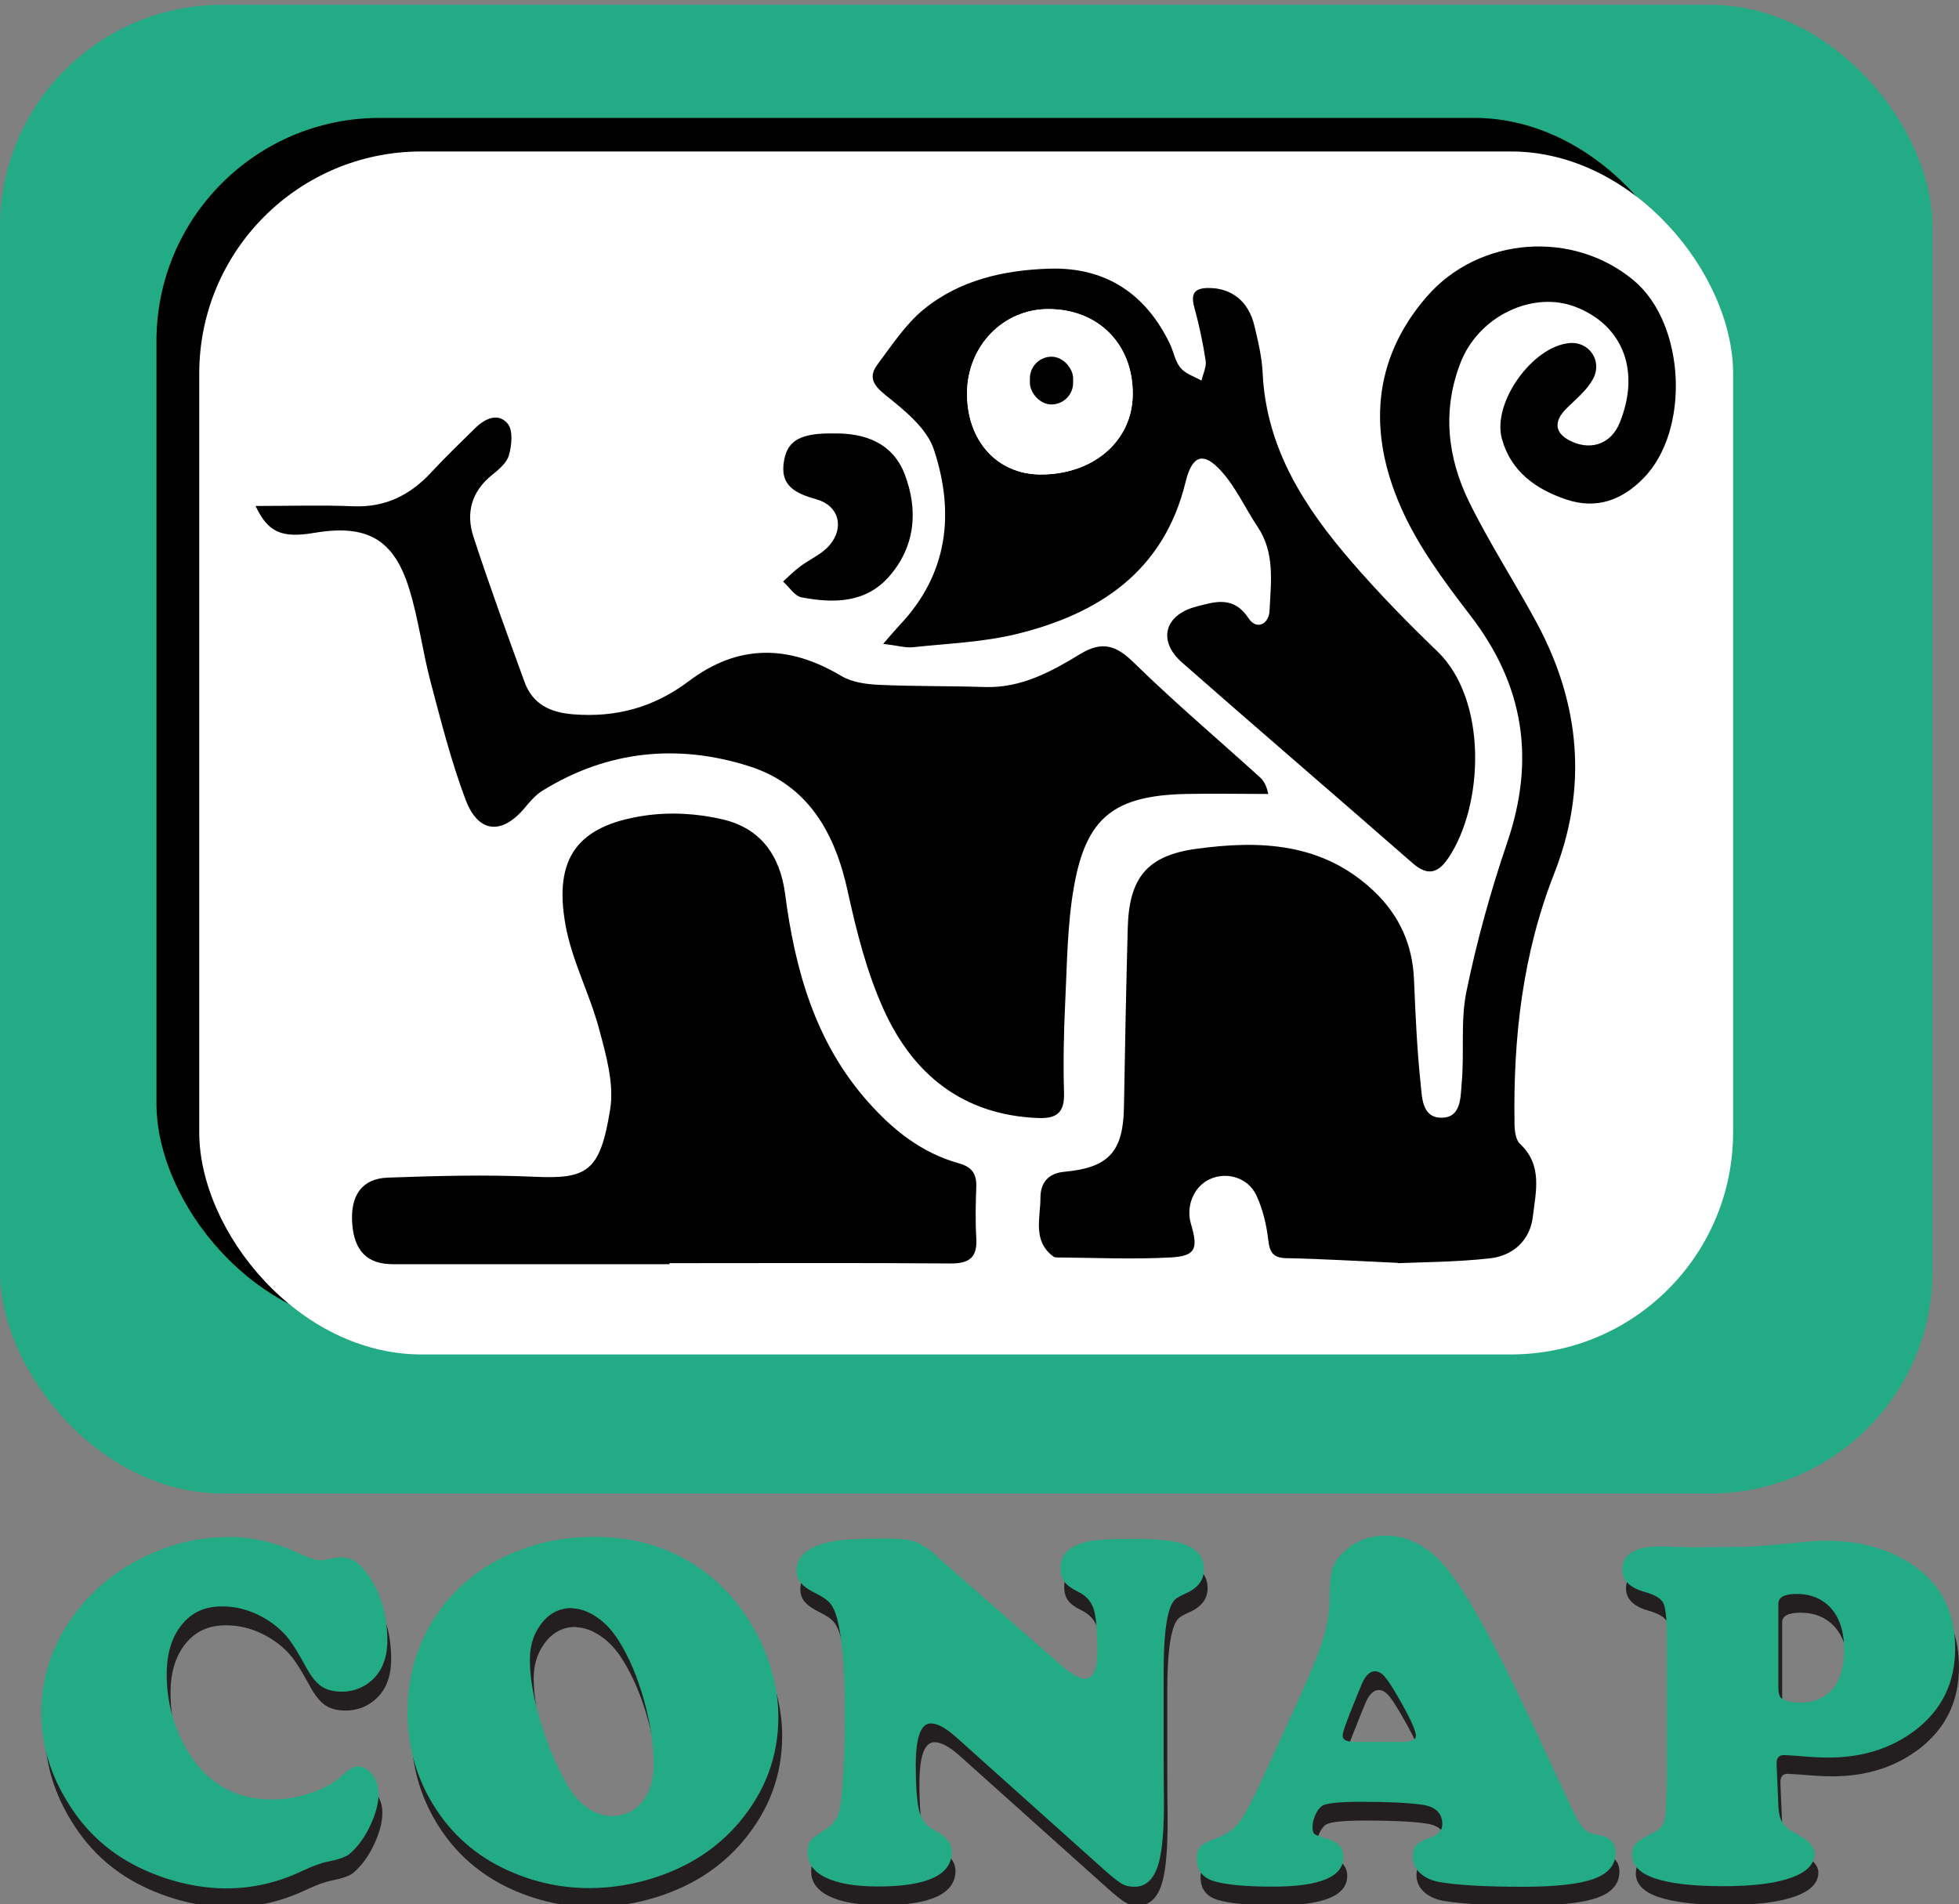
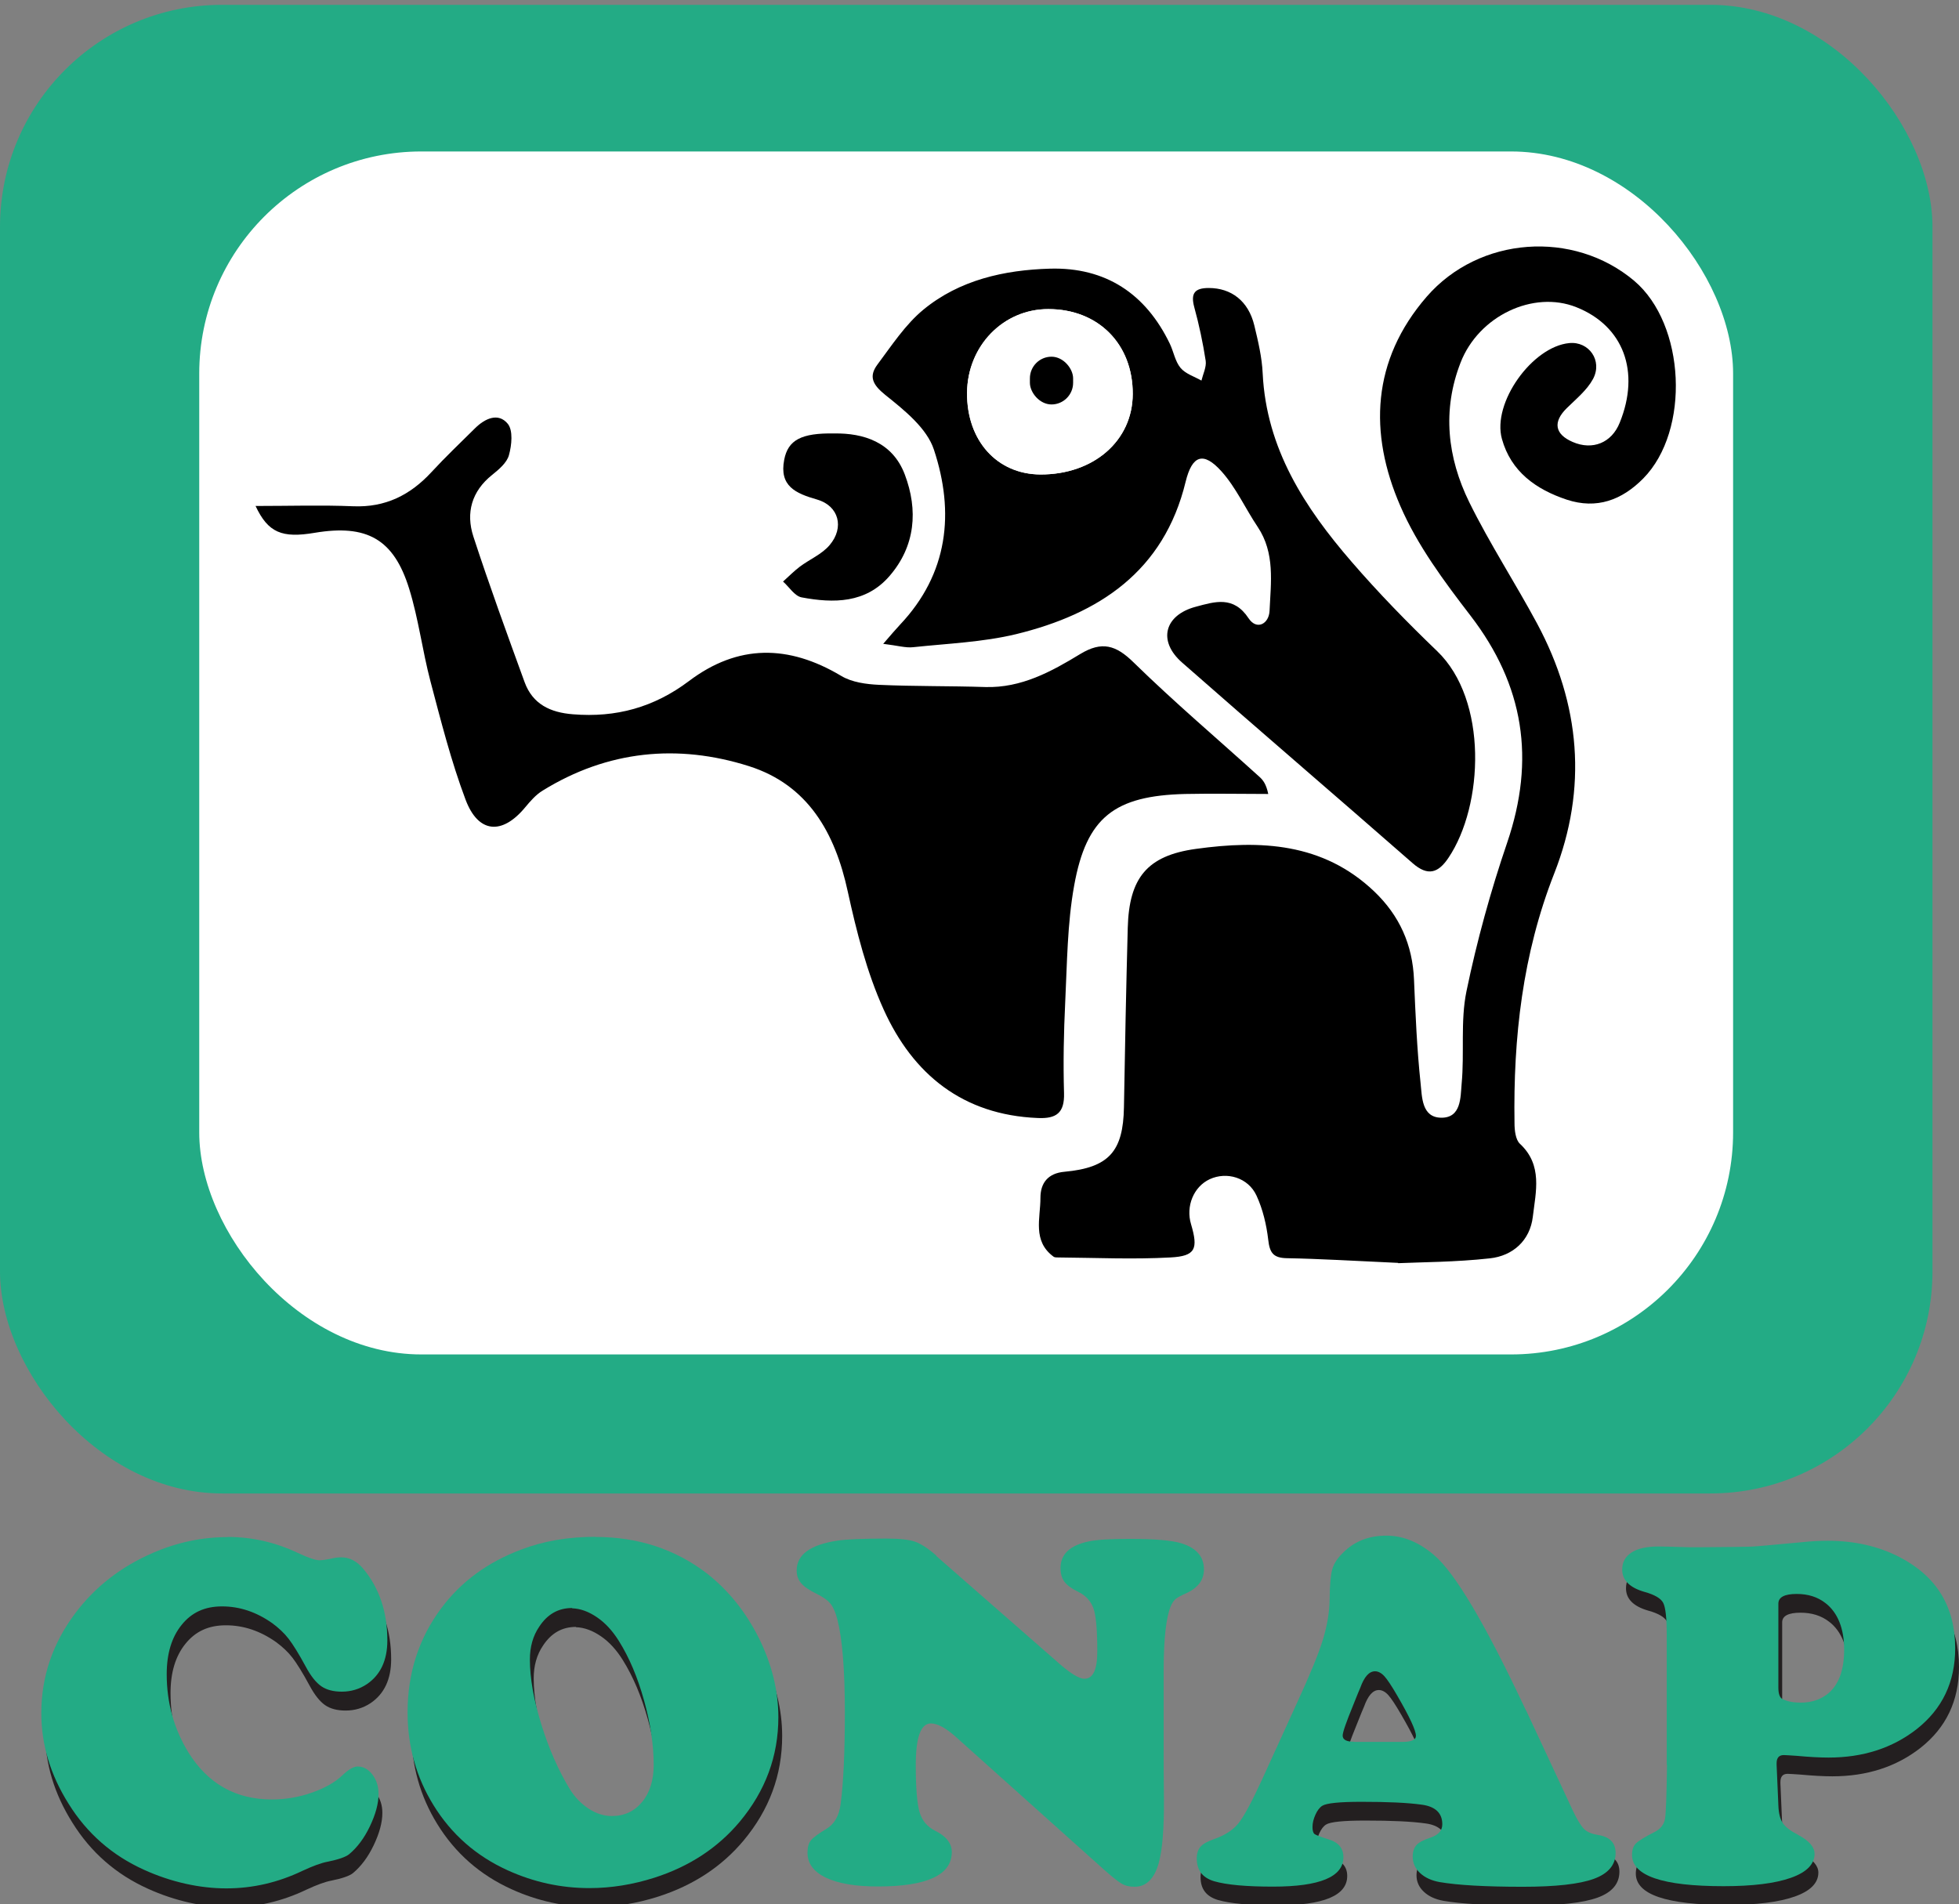
<svg xmlns="http://www.w3.org/2000/svg" id="Capa_1" viewBox="0 0 133.72 130">
  <rect x="0" y="0" width="133.72" height="130" fill="#808080" stroke="none" />
  <defs>
    <style>.cls-1{fill:#fff;}.cls-2{fill:#23ab85;}.cls-3{fill:#231f20;}</style>
  </defs>
  <g>
    <g>
      <path class="cls-3" d="M15.81,106.21c1.64,0,3.23,.36,4.76,1.08,.72,.34,1.22,.51,1.5,.51,.2,0,.53-.05,.98-.15,.15-.03,.31-.05,.49-.05,.59,0,1.1,.27,1.54,.81,1.08,1.31,1.62,2.93,1.62,4.86,0,1.36-.47,2.36-1.4,2.99-.51,.34-1.08,.51-1.71,.51-.57,0-1.04-.12-1.4-.37s-.71-.69-1.05-1.32c-.48-.89-.88-1.53-1.18-1.92s-.68-.74-1.11-1.06c-1.09-.77-2.23-1.15-3.43-1.15s-2.08,.42-2.76,1.26-1.02,1.96-1.02,3.37c0,1.94,.49,3.71,1.47,5.32,1.33,2.15,3.23,3.23,5.71,3.23,.91,0,1.82-.15,2.71-.46s1.59-.7,2.09-1.18c.43-.41,.78-.61,1.05-.61,.39,0,.73,.18,1.01,.55s.42,.81,.42,1.33c0,.65-.2,1.38-.59,2.2s-.87,1.45-1.42,1.91c-.24,.19-.73,.36-1.47,.51-.43,.08-1,.29-1.71,.62-1.67,.8-3.4,1.2-5.2,1.2s-3.75-.42-5.62-1.27c-2.17-.98-3.89-2.48-5.15-4.51-1.24-1.97-1.86-4.03-1.86-6.18,0-2.5,.78-4.78,2.33-6.84,1.35-1.79,3.11-3.16,5.28-4.1,1.65-.72,3.36-1.08,5.12-1.08Z" />
      <path class="cls-3" d="M40.92,106.21c2.89,0,5.42,.83,7.58,2.48,1.46,1.14,2.65,2.61,3.56,4.42,.89,1.8,1.33,3.6,1.33,5.4,0,2.66-.88,5.03-2.63,7.13-1.49,1.78-3.43,3.06-5.83,3.83-1.47,.47-2.95,.71-4.44,.71-1.95,0-3.81-.41-5.59-1.22-2.15-.98-3.83-2.46-5.05-4.44-1.18-1.91-1.77-4.02-1.77-6.33,0-2.68,.76-5.04,2.28-7.09,1.35-1.82,3.17-3.16,5.45-4.02,1.53-.59,3.23-.88,5.1-.88Zm-1.6,4.85c-.95,0-1.69,.42-2.25,1.27-.43,.63-.64,1.38-.64,2.25,0,1.27,.26,2.74,.78,4.42s1.17,3.15,1.96,4.45c.35,.55,.78,.99,1.29,1.32s1.03,.49,1.56,.49c.86,0,1.54-.32,2.07-.96s.79-1.49,.79-2.53c0-1.36-.22-2.83-.66-4.41s-1.01-2.92-1.71-4.04c-.43-.69-.92-1.23-1.49-1.62s-1.13-.6-1.71-.62Z" />
-       <path class="cls-3" d="M64.15,107.49l8.41,7.36c.79,.69,1.36,1.03,1.71,1.03,.59,0,.88-.62,.88-1.87,0-1.42-.08-2.39-.25-2.9s-.52-.91-1.06-1.17c-.44-.21-.75-.44-.93-.68s-.27-.55-.27-.94c0-.95,.65-1.55,1.94-1.82,.53-.11,1.45-.17,2.77-.17,1.7,0,2.88,.1,3.53,.3,1.04,.32,1.55,.91,1.55,1.79,0,.73-.42,1.28-1.27,1.65-.34,.15-.57,.28-.69,.39s-.23,.28-.32,.51c-.3,.74-.46,2.15-.47,4.22v5.5c0,.84,0,2,.02,3.46,.01,1.98-.11,3.41-.35,4.29-.3,1.09-.86,1.64-1.65,1.64-.35,0-.65-.07-.9-.22s-.67-.48-1.26-1.01l-10.01-8.97c-.7-.63-1.28-.95-1.74-.95-.69,0-1.03,.95-1.03,2.85,0,1.56,.09,2.63,.26,3.21s.53,1,1.07,1.27c.75,.37,1.13,.86,1.13,1.45,0,1.56-1.68,2.35-5.05,2.35-1.52,0-2.7-.2-3.54-.6s-1.26-.97-1.26-1.7c0-.38,.08-.67,.24-.86s.51-.45,1.06-.78c.53-.32,.85-.87,.96-1.67,.19-1.45,.29-3.54,.29-6.26,0-2.9-.17-5.02-.51-6.35-.12-.48-.28-.84-.47-1.08s-.51-.46-.95-.68c-.51-.25-.86-.49-1.06-.73s-.3-.52-.3-.86c0-1.08,.93-1.76,2.79-2.04,.63-.09,1.73-.14,3.31-.14,.9,0,1.56,.07,1.97,.21s.9,.46,1.46,.95Z" />
      <path class="cls-3" d="M104.44,118.06l3.19,6.84c.3,.63,.56,1.04,.76,1.24s.51,.33,.93,.4c.81,.12,1.22,.53,1.22,1.23,0,.82-.5,1.41-1.49,1.77s-2.61,.54-4.86,.54c-2.54,0-4.43-.11-5.66-.32-.56-.1-1.01-.31-1.34-.62s-.5-.68-.5-1.12c0-.34,.09-.6,.26-.79s.5-.36,.97-.51c.53-.18,.79-.48,.79-.91,0-.75-.46-1.2-1.37-1.33-.98-.14-2.36-.2-4.14-.2-1.5,0-2.39,.09-2.68,.27-.18,.11-.34,.32-.47,.61s-.2,.57-.2,.84c0,.25,.05,.41,.14,.48s.41,.19,.94,.36c.69,.2,1.03,.61,1.03,1.22,0,1.34-1.6,2.01-4.81,2.01-1.82,0-3.16-.12-4.02-.37-.79-.24-1.18-.75-1.18-1.55,0-.35,.09-.62,.26-.81s.49-.37,.94-.52c.73-.26,1.29-.62,1.66-1.09s.91-1.47,1.61-3l2.38-5.22c.88-1.91,1.47-3.35,1.76-4.3s.45-1.88,.46-2.79c.01-.97,.07-1.64,.18-2.02s.35-.75,.72-1.11c.78-.79,1.77-1.18,2.97-1.18,1.14,0,2.22,.44,3.26,1.33,1.44,1.22,3.53,4.76,6.28,10.62Zm-11.75,2.13h3.31c.61,0,.91-.14,.91-.41,0-.37-.42-1.28-1.27-2.74-.38-.66-.68-1.11-.88-1.33s-.42-.34-.64-.34c-.41,0-.74,.38-1.01,1.13-.05,.1-.21,.5-.49,1.2-.47,1.15-.71,1.83-.71,2.06,0,.28,.26,.42,.78,.42Z" />
      <path class="cls-3" d="M114.03,121.77v-8.88c0-1.15-.08-1.88-.24-2.19s-.59-.56-1.28-.75c-1.01-.29-1.52-.8-1.52-1.52,0-.51,.21-.89,.64-1.17s1.05-.41,1.86-.41c.27,0,.94,.02,2.01,.05h1.01c1.87-.01,2.96-.03,3.28-.04s1.47-.12,3.44-.3c.65-.07,1.25-.1,1.79-.1,1.85,0,3.49,.38,4.93,1.13,2.51,1.31,3.77,3.38,3.77,6.21,0,2.3-.88,4.14-2.63,5.52-1.65,1.29-3.66,1.94-6.01,1.94-.6,0-1.33-.04-2.2-.12-.46-.03-.75-.05-.86-.05-.33,0-.49,.19-.49,.56v.1l.12,2.77c.02,.54,.12,.94,.3,1.21s.53,.54,1.07,.82c.73,.39,1.1,.82,1.1,1.28,0,.71-.54,1.26-1.62,1.64s-2.61,.57-4.59,.57c-4.16,0-6.25-.71-6.25-2.14,0-.34,.09-.6,.27-.78s.6-.44,1.27-.78c.41-.21,.64-.51,.71-.89s.11-1.62,.14-3.7Zm7.62-11.03v5.74c0,.44,.1,.7,.29,.79,.33,.16,.74,.24,1.23,.24,.74,0,1.37-.21,1.87-.62,.73-.6,1.1-1.6,1.1-3.01s-.43-2.52-1.28-3.17c-.54-.42-1.19-.62-1.96-.62-.83,0-1.25,.22-1.25,.66Z" />
    </g>
    <rect class="cls-2" y=".33" width="131.91" height="101.62" rx="15.16" ry="15.16" />
-     <rect x="10.68" y="8.05" width="105.2" height="82.51" rx="15.23" ry="15.23" />
    <rect class="cls-1" x="13.6" y="10.34" width="104.7" height="82.12" rx="15.16" ry="15.16" />
    <g>
      <path class="cls-1" d="M95.43,86.21c1.55-.07,3.92-.07,6.26-.33,1.58-.17,2.74-1.22,2.93-2.84,.2-1.7,.68-3.51-.88-4.98-.3-.28-.36-.93-.37-1.41-.09-5.83,.55-11.54,2.71-17.04,2.29-5.83,1.78-11.55-1.16-17.05-1.5-2.79-3.24-5.46-4.64-8.3-1.5-3.04-1.86-6.27-.59-9.53,1.24-3.19,4.97-4.95,7.9-3.78,3.21,1.28,4.38,4.39,2.96,7.89-.56,1.37-1.86,1.89-3.21,1.31-1.23-.53-1.36-1.37-.4-2.31,.64-.63,1.39-1.22,1.79-1.99,.67-1.25-.28-2.57-1.62-2.45-2.53,.24-5.28,4.08-4.6,6.54,.62,2.24,2.33,3.46,4.43,4.15,2.04,.68,3.77,.04,5.22-1.45,3.22-3.27,2.87-10.53-.62-13.49-4.14-3.5-10.57-3.06-14.17,1.09-3.75,4.33-3.96,9.3-1.79,14.29,1.16,2.68,2.98,5.13,4.78,7.47,3.66,4.76,4.44,9.83,2.51,15.5-1.13,3.32-2.07,6.72-2.78,10.15-.42,2.04-.13,4.22-.33,6.32-.09,.91-.02,2.34-1.4,2.31-1.33-.02-1.3-1.42-1.4-2.34-.25-2.35-.35-4.72-.45-7.08-.1-2.39-.99-4.38-2.72-6.03-3.5-3.33-7.77-3.51-12.17-2.9-3.34,.46-4.56,1.99-4.65,5.39-.1,4.08-.19,8.16-.26,12.24-.05,3.03-1.03,4.13-4.06,4.41-1.13,.1-1.64,.76-1.64,1.78,0,1.39-.57,2.95,.9,4.02,.07,.05,.2,.05,.29,.05,2.56,.01,5.13,.13,7.68,0,1.72-.09,1.91-.58,1.41-2.27-.36-1.23,.19-2.56,1.27-3.07,1.17-.55,2.63-.12,3.2,1.12,.43,.94,.69,1.99,.8,3.02,.1,.87,.34,1.23,1.26,1.25,2.26,.04,4.53,.19,7.6,.32ZM17.46,34.54c.87,1.84,1.82,2.21,4.05,1.84,3.53-.59,5.39,.42,6.44,3.82,.64,2.06,.89,4.23,1.45,6.31,.72,2.72,1.41,5.46,2.4,8.09,.87,2.31,2.49,2.42,4.07,.52,.35-.42,.74-.85,1.19-1.14,4.43-2.74,9.22-3.22,14.08-1.67,4.03,1.28,5.88,4.55,6.75,8.57,.59,2.74,1.3,5.52,2.45,8.05,2,4.42,5.4,7.19,10.51,7.4,1.27,.05,1.84-.34,1.8-1.7-.06-2.06-.02-4.13,.08-6.19,.13-2.66,.15-5.36,.61-7.97,.84-4.69,2.76-6.15,7.58-6.26,1.89-.05,3.78,0,5.67,0-.14-.67-.35-.94-.59-1.16-2.88-2.6-5.84-5.11-8.6-7.82-1.22-1.19-2.17-1.47-3.65-.57-1.97,1.2-4.02,2.33-6.47,2.25-2.42-.07-4.84-.03-7.25-.15-.88-.04-1.86-.17-2.59-.61-3.59-2.14-7.05-2.16-10.39,.35-2.39,1.8-4.98,2.5-7.92,2.27-1.55-.12-2.75-.7-3.3-2.19-1.21-3.3-2.41-6.61-3.5-9.95-.52-1.6-.12-3.08,1.28-4.2,.46-.37,1.01-.83,1.15-1.35,.18-.68,.29-1.69-.08-2.14-.65-.8-1.56-.37-2.23,.3-1.01,.99-2.03,1.97-2.98,3-1.45,1.57-3.15,2.41-5.34,2.33-2.15-.09-4.3-.02-6.65-.02Zm28.24,51.76v-.09c6.4,0,12.79-.03,19.19,.02,1.31,0,1.84-.44,1.75-1.76-.08-1.15-.05-2.32,0-3.47,.03-.89-.3-1.36-1.2-1.61-2.51-.7-4.46-2.25-6.17-4.17-3.62-4.06-5-9.01-5.68-14.22-.35-2.67-1.71-4.48-4.24-5.08-1.72-.41-3.62-.52-5.36-.26-4.57,.69-6.21,2.89-5.39,7.46,.44,2.44,1.66,4.74,2.31,7.16,.47,1.76,1.01,3.7,.74,5.43-.69,4.25-1.54,4.77-5.2,4.6-3.32-.15-6.65-.07-9.97,.06-1.79,.07-2.58,1.22-2.44,3.11,.13,1.9,1.02,2.8,2.78,2.8,6.3,0,12.59,0,18.89,0Zm14.57-42.34c1,.12,1.54,.29,2.06,.23,2.35-.25,4.74-.34,7.02-.89,5.67-1.38,10.1-4.29,11.57-10.4,.44-1.8,1.2-2.11,2.46-.7,.99,1.11,1.62,2.53,2.46,3.78,1.19,1.78,.9,3.78,.81,5.72-.04,.91-.87,1.36-1.43,.52-1.03-1.56-2.31-1.14-3.61-.79-2.14,.57-2.61,2.33-.93,3.81,5.22,4.59,10.51,9.1,15.73,13.69,1.05,.92,1.76,.67,2.45-.36,2.41-3.58,2.7-10.78-.77-14.11-2.03-1.95-4-3.97-5.84-6.1-3.2-3.71-5.82-7.73-6.07-12.86-.05-1.1-.31-2.2-.57-3.27-.4-1.67-1.57-2.57-3.11-2.56-.95,0-1.25,.36-.99,1.31,.33,1.2,.6,2.43,.78,3.66,.06,.43-.18,.9-.29,1.35-.49-.28-1.09-.47-1.43-.87-.37-.44-.47-1.1-.73-1.65-1.65-3.43-4.39-5.24-8.19-5.12-3.11,.09-6.16,.77-8.62,2.79-1.24,1.02-2.18,2.44-3.15,3.76-.6,.81-.33,1.37,.54,2.07,1.3,1.04,2.84,2.27,3.32,3.74,1.41,4.29,.98,8.46-2.32,11.95-.29,.31-.56,.64-1.15,1.31Zm-3.33-14.37c-2.26-.03-3.16,.45-3.42,1.79-.35,1.8,.78,2.3,2.24,2.72,1.49,.43,1.88,1.91,.86,3.11-.53,.62-1.36,.96-2.03,1.47-.41,.31-.77,.68-1.15,1.02,.42,.37,.8,.99,1.27,1.08,2.19,.41,4.38,.41,5.99-1.45,1.78-2.06,1.97-4.52,1.05-6.94-.84-2.22-2.83-2.83-4.81-2.8Z" />
      <path d="M95.43,86.21c-3.08-.14-5.34-.28-7.6-.32-.92-.02-1.16-.37-1.26-1.25-.12-1.03-.37-2.09-.8-3.02-.57-1.24-2.04-1.66-3.2-1.12-1.09,.51-1.64,1.84-1.27,3.07,.5,1.69,.31,2.18-1.41,2.27-2.55,.14-5.12,.02-7.68,0-.1,0-.22,0-.29-.05-1.46-1.07-.9-2.62-.9-4.02,0-1.02,.52-1.68,1.64-1.78,3.03-.28,4.01-1.38,4.06-4.41,.07-4.08,.15-8.16,.26-12.24,.09-3.4,1.31-4.93,4.65-5.39,4.4-.61,8.67-.43,12.17,2.9,1.73,1.65,2.62,3.64,2.72,6.03,.1,2.36,.2,4.73,.45,7.08,.1,.92,.07,2.32,1.4,2.34,1.38,.02,1.32-1.4,1.4-2.31,.2-2.1-.09-4.28,.33-6.32,.71-3.43,1.65-6.84,2.78-10.15,1.93-5.67,1.16-10.73-2.51-15.5-1.8-2.34-3.62-4.79-4.78-7.47-2.17-4.98-1.96-9.96,1.79-14.29,3.59-4.14,10.03-4.58,14.17-1.09,3.5,2.96,3.84,10.22,.62,13.49-1.46,1.48-3.18,2.12-5.22,1.45-2.1-.7-3.81-1.91-4.43-4.15-.68-2.46,2.07-6.3,4.6-6.54,1.33-.13,2.29,1.19,1.62,2.45-.41,.76-1.15,1.36-1.79,1.99-.96,.94-.83,1.78,.4,2.31,1.36,.59,2.66,.06,3.21-1.31,1.42-3.49,.26-6.61-2.96-7.89-2.93-1.17-6.66,.59-7.9,3.78-1.27,3.26-.9,6.49,.59,9.53,1.4,2.84,3.14,5.51,4.64,8.3,2.94,5.49,3.45,11.22,1.16,17.05-2.16,5.5-2.8,11.2-2.71,17.04,0,.48,.07,1.13,.37,1.41,1.57,1.46,1.08,3.28,.88,4.98-.19,1.62-1.36,2.67-2.93,2.84-2.34,.26-4.71,.26-6.26,.33Z" />
      <path d="M17.46,34.54c2.35,0,4.5-.07,6.65,.02,2.19,.09,3.89-.76,5.34-2.33,.96-1.04,1.98-2.01,2.98-3,.67-.66,1.58-1.09,2.23-.3,.37,.45,.27,1.46,.08,2.14-.14,.52-.69,.98-1.15,1.35-1.4,1.12-1.8,2.59-1.28,4.2,1.09,3.34,2.3,6.65,3.5,9.95,.55,1.5,1.75,2.07,3.3,2.19,2.94,.24,5.53-.47,7.92-2.27,3.34-2.52,6.79-2.5,10.39-.35,.73,.44,1.72,.57,2.59,.61,2.42,.11,4.84,.07,7.25,.15,2.45,.07,4.5-1.05,6.47-2.25,1.48-.9,2.44-.62,3.65,.57,2.77,2.71,5.73,5.22,8.6,7.82,.24,.22,.45,.49,.59,1.16-1.89,0-3.78-.04-5.67,0-4.82,.12-6.74,1.58-7.58,6.26-.47,2.61-.48,5.3-.61,7.97-.1,2.06-.14,4.13-.08,6.19,.04,1.36-.53,1.76-1.8,1.7-5.11-.21-8.51-2.98-10.51-7.4-1.15-2.54-1.85-5.31-2.45-8.05-.87-4.03-2.72-7.29-6.75-8.57-4.86-1.54-9.65-1.07-14.08,1.67-.46,.28-.84,.72-1.19,1.14-1.57,1.9-3.2,1.79-4.07-.52-.99-2.63-1.68-5.37-2.4-8.09-.55-2.09-.81-4.25-1.45-6.31-1.05-3.4-2.9-4.41-6.44-3.82-2.24,.38-3.19,0-4.05-1.84Z" />
-       <path d="M45.71,86.3c-6.3,0-12.59,0-18.89,0-1.76,0-2.65-.91-2.78-2.8-.13-1.89,.66-3.05,2.44-3.11,3.32-.12,6.65-.21,9.97-.06,3.66,.17,4.51-.35,5.2-4.6,.28-1.73-.27-3.67-.74-5.43-.64-2.42-1.87-4.71-2.31-7.16-.82-4.57,.82-6.78,5.39-7.46,1.74-.26,3.64-.15,5.36,.26,2.53,.6,3.89,2.41,4.24,5.08,.68,5.2,2.06,10.16,5.68,14.22,1.71,1.92,3.66,3.47,6.17,4.17,.9,.25,1.23,.72,1.2,1.61-.04,1.16-.07,2.32,0,3.47,.09,1.32-.44,1.77-1.75,1.76-6.4-.05-12.79-.02-19.19-.02v.09Z" />
      <path d="M60.28,43.96c.58-.67,.86-1,1.15-1.31,3.3-3.49,3.74-7.66,2.32-11.95-.48-1.47-2.02-2.7-3.32-3.74-.87-.7-1.14-1.26-.54-2.07,.98-1.31,1.91-2.74,3.15-3.76,2.46-2.02,5.51-2.7,8.62-2.79,3.8-.11,6.54,1.7,8.19,5.12,.26,.54,.36,1.2,.73,1.65,.34,.41,.94,.59,1.43,.87,.11-.45,.35-.93,.29-1.35-.19-1.23-.45-2.46-.78-3.66-.26-.96,.04-1.31,.99-1.31,1.54,0,2.71,.89,3.11,2.56,.26,1.08,.52,2.17,.57,3.27,.25,5.14,2.87,9.16,6.07,12.86,1.84,2.13,3.81,4.15,5.84,6.1,3.47,3.33,3.18,10.53,.77,14.11-.69,1.03-1.4,1.28-2.45,.36-5.23-4.58-10.51-9.1-15.73-13.69-1.68-1.47-1.21-3.24,.93-3.81,1.31-.35,2.58-.77,3.61,.79,.55,.83,1.39,.39,1.43-.52,.09-1.94,.38-3.94-.81-5.72-.84-1.25-1.47-2.67-2.46-3.78-1.26-1.41-2.02-1.1-2.46,.7-1.48,6.11-5.91,9.02-11.57,10.4-2.28,.55-4.68,.64-7.02,.89-.52,.06-1.06-.11-2.06-.23Zm11.28-22.86c-3.07,0-5.52,2.51-5.55,5.71-.03,3.26,2.04,5.56,5.01,5.58,3.63,.01,6.29-2.3,6.3-5.49,.01-3.41-2.35-5.8-5.76-5.8Z" />
      <path d="M56.95,29.59c1.98-.03,3.97,.58,4.81,2.8,.92,2.43,.73,4.89-1.05,6.94-1.61,1.86-3.81,1.86-5.99,1.45-.48-.09-.85-.71-1.27-1.08,.38-.34,.74-.71,1.15-1.02,.67-.5,1.51-.85,2.03-1.47,1.02-1.2,.63-2.68-.86-3.11-1.47-.42-2.59-.92-2.24-2.72,.26-1.34,1.16-1.83,3.42-1.79Z" />
      <path class="cls-1" d="M71.56,21.1c3.41,0,5.78,2.39,5.76,5.8-.01,3.19-2.67,5.5-6.3,5.49-2.97-.01-5.03-2.31-5.01-5.58,.03-3.2,2.47-5.72,5.55-5.71Zm.01,3.26c-.62,.97-1.29,1.57-1.2,2,.13,.58,.85,1.02,1.32,1.53,.43-.47,1.21-.94,1.2-1.41,0-.56-.66-1.13-1.33-2.12Z" />
    </g>
    <g>
      <path class="cls-2" d="M15.55,104.92c1.64,0,3.23,.36,4.76,1.08,.72,.34,1.22,.51,1.5,.51,.2,0,.53-.05,.98-.15,.15-.03,.31-.05,.49-.05,.59,0,1.1,.27,1.54,.81,1.08,1.31,1.62,2.93,1.62,4.86,0,1.36-.47,2.36-1.4,2.99-.51,.34-1.08,.51-1.71,.51-.57,0-1.04-.12-1.4-.37s-.71-.69-1.05-1.32c-.48-.89-.88-1.53-1.18-1.92s-.68-.74-1.11-1.06c-1.09-.77-2.23-1.15-3.43-1.15s-2.08,.42-2.76,1.26-1.02,1.96-1.02,3.37c0,1.94,.49,3.71,1.47,5.32,1.33,2.15,3.23,3.23,5.71,3.23,.91,0,1.82-.15,2.71-.46s1.59-.7,2.09-1.18c.43-.41,.78-.61,1.05-.61,.39,0,.73,.18,1.01,.55s.42,.81,.42,1.33c0,.65-.2,1.38-.59,2.2s-.87,1.45-1.42,1.91c-.24,.19-.73,.36-1.47,.51-.43,.08-1,.29-1.71,.62-1.67,.8-3.4,1.2-5.2,1.2s-3.75-.42-5.62-1.27c-2.17-.98-3.89-2.48-5.15-4.51-1.24-1.97-1.86-4.03-1.86-6.18,0-2.5,.78-4.78,2.33-6.84,1.35-1.79,3.11-3.16,5.28-4.1,1.65-.72,3.36-1.08,5.12-1.08Z" />
      <path class="cls-2" d="M40.66,104.92c2.89,0,5.42,.83,7.58,2.48,1.46,1.14,2.65,2.61,3.56,4.42,.89,1.8,1.33,3.6,1.33,5.4,0,2.66-.88,5.03-2.63,7.13-1.49,1.78-3.43,3.06-5.83,3.83-1.47,.47-2.95,.71-4.44,.71-1.95,0-3.81-.41-5.59-1.22-2.15-.98-3.83-2.46-5.05-4.44-1.18-1.91-1.77-4.02-1.77-6.33,0-2.68,.76-5.04,2.28-7.09,1.35-1.82,3.17-3.16,5.45-4.02,1.53-.59,3.23-.88,5.1-.88Zm-1.6,4.85c-.95,0-1.69,.42-2.25,1.27-.43,.63-.64,1.38-.64,2.25,0,1.27,.26,2.74,.78,4.42s1.17,3.15,1.96,4.45c.35,.55,.78,.99,1.29,1.32s1.03,.49,1.56,.49c.86,0,1.54-.32,2.07-.96s.79-1.49,.79-2.53c0-1.36-.22-2.83-.66-4.41s-1.01-2.92-1.71-4.04c-.43-.69-.92-1.23-1.49-1.62s-1.13-.6-1.71-.62Z" />
      <path class="cls-2" d="M63.9,106.21l8.41,7.36c.79,.69,1.36,1.03,1.71,1.03,.59,0,.88-.62,.88-1.87,0-1.42-.08-2.39-.25-2.9s-.52-.91-1.06-1.17c-.44-.21-.75-.44-.93-.68s-.27-.55-.27-.94c0-.95,.65-1.55,1.94-1.82,.53-.11,1.45-.17,2.77-.17,1.7,0,2.88,.1,3.53,.3,1.04,.32,1.55,.91,1.55,1.79,0,.73-.42,1.28-1.27,1.65-.34,.15-.57,.28-.69,.39s-.23,.28-.32,.51c-.3,.74-.46,2.15-.47,4.22v5.5c0,.84,0,2,.02,3.46,.01,1.98-.11,3.41-.35,4.29-.3,1.09-.86,1.64-1.65,1.64-.35,0-.65-.07-.9-.22s-.67-.48-1.26-1.01l-10.01-8.97c-.7-.63-1.28-.95-1.74-.95-.69,0-1.03,.95-1.03,2.85,0,1.56,.09,2.63,.26,3.21s.53,1,1.07,1.27c.75,.37,1.13,.86,1.13,1.45,0,1.56-1.68,2.35-5.05,2.35-1.52,0-2.7-.2-3.54-.6s-1.26-.97-1.26-1.7c0-.38,.08-.67,.24-.86s.51-.45,1.06-.78c.53-.32,.85-.87,.96-1.67,.19-1.45,.29-3.54,.29-6.26,0-2.9-.17-5.02-.51-6.35-.12-.48-.28-.84-.47-1.08s-.51-.46-.95-.68c-.51-.25-.86-.49-1.06-.73s-.3-.52-.3-.86c0-1.08,.93-1.76,2.79-2.04,.63-.09,1.73-.14,3.31-.14,.9,0,1.56,.07,1.97,.21s.9,.46,1.46,.95Z" />
      <path class="cls-2" d="M104.18,116.78l3.19,6.84c.3,.63,.56,1.04,.76,1.24s.51,.33,.93,.4c.81,.12,1.22,.53,1.22,1.23,0,.82-.5,1.41-1.49,1.77s-2.61,.54-4.86,.54c-2.54,0-4.43-.11-5.66-.32-.56-.1-1.01-.31-1.34-.62s-.5-.68-.5-1.12c0-.34,.09-.6,.26-.79s.5-.36,.97-.51c.53-.18,.79-.48,.79-.91,0-.75-.46-1.2-1.37-1.33-.98-.14-2.36-.2-4.14-.2-1.5,0-2.39,.09-2.68,.27-.18,.11-.34,.32-.47,.61s-.2,.57-.2,.84c0,.25,.05,.41,.14,.48s.41,.19,.94,.36c.69,.2,1.03,.61,1.03,1.22,0,1.34-1.6,2.01-4.81,2.01-1.82,0-3.16-.12-4.02-.37-.79-.24-1.18-.75-1.18-1.55,0-.35,.09-.62,.26-.81s.49-.37,.94-.52c.73-.26,1.29-.62,1.66-1.09s.91-1.47,1.61-3l2.38-5.22c.88-1.91,1.47-3.35,1.76-4.3s.45-1.88,.46-2.79c.01-.97,.07-1.64,.18-2.02s.35-.75,.72-1.11c.78-.79,1.77-1.18,2.97-1.18,1.14,0,2.22,.44,3.26,1.33,1.44,1.22,3.53,4.76,6.28,10.62Zm-11.75,2.13h3.31c.61,0,.91-.14,.91-.41,0-.37-.42-1.28-1.27-2.74-.38-.66-.68-1.11-.88-1.33s-.42-.34-.64-.34c-.41,0-.74,.38-1.01,1.13-.05,.1-.21,.5-.49,1.2-.47,1.15-.71,1.83-.71,2.06,0,.28,.26,.42,.78,.42Z" />
      <path class="cls-2" d="M113.77,120.49v-8.88c0-1.15-.08-1.88-.24-2.19s-.59-.56-1.28-.75c-1.01-.29-1.52-.8-1.52-1.52,0-.51,.21-.89,.64-1.17s1.05-.41,1.86-.41c.27,0,.94,.02,2.01,.05h1.01c1.87-.01,2.96-.03,3.28-.04s1.47-.12,3.44-.3c.65-.07,1.25-.1,1.79-.1,1.85,0,3.49,.38,4.93,1.13,2.51,1.31,3.77,3.38,3.77,6.21,0,2.3-.88,4.14-2.63,5.52-1.65,1.29-3.66,1.94-6.01,1.94-.6,0-1.33-.04-2.2-.12-.46-.03-.75-.05-.86-.05-.33,0-.49,.19-.49,.56v.1l.12,2.77c.02,.54,.12,.94,.3,1.21s.53,.54,1.07,.82c.73,.39,1.1,.82,1.1,1.28,0,.71-.54,1.26-1.62,1.64s-2.61,.57-4.59,.57c-4.16,0-6.25-.71-6.25-2.14,0-.34,.09-.6,.27-.78s.6-.44,1.27-.78c.41-.21,.64-.51,.71-.89s.11-1.62,.14-3.7Zm7.62-11.03v5.74c0,.44,.1,.7,.29,.79,.33,.16,.74,.24,1.23,.24,.74,0,1.37-.21,1.87-.62,.73-.6,1.1-1.6,1.1-3.01s-.43-2.52-1.28-3.17c-.54-.42-1.19-.62-1.96-.62-.83,0-1.25,.22-1.25,.66Z" />
    </g>
  </g>
  <rect x="70.3" y="24.35" width="2.95" height="3.26" rx="1.48" ry="1.48" />
</svg>